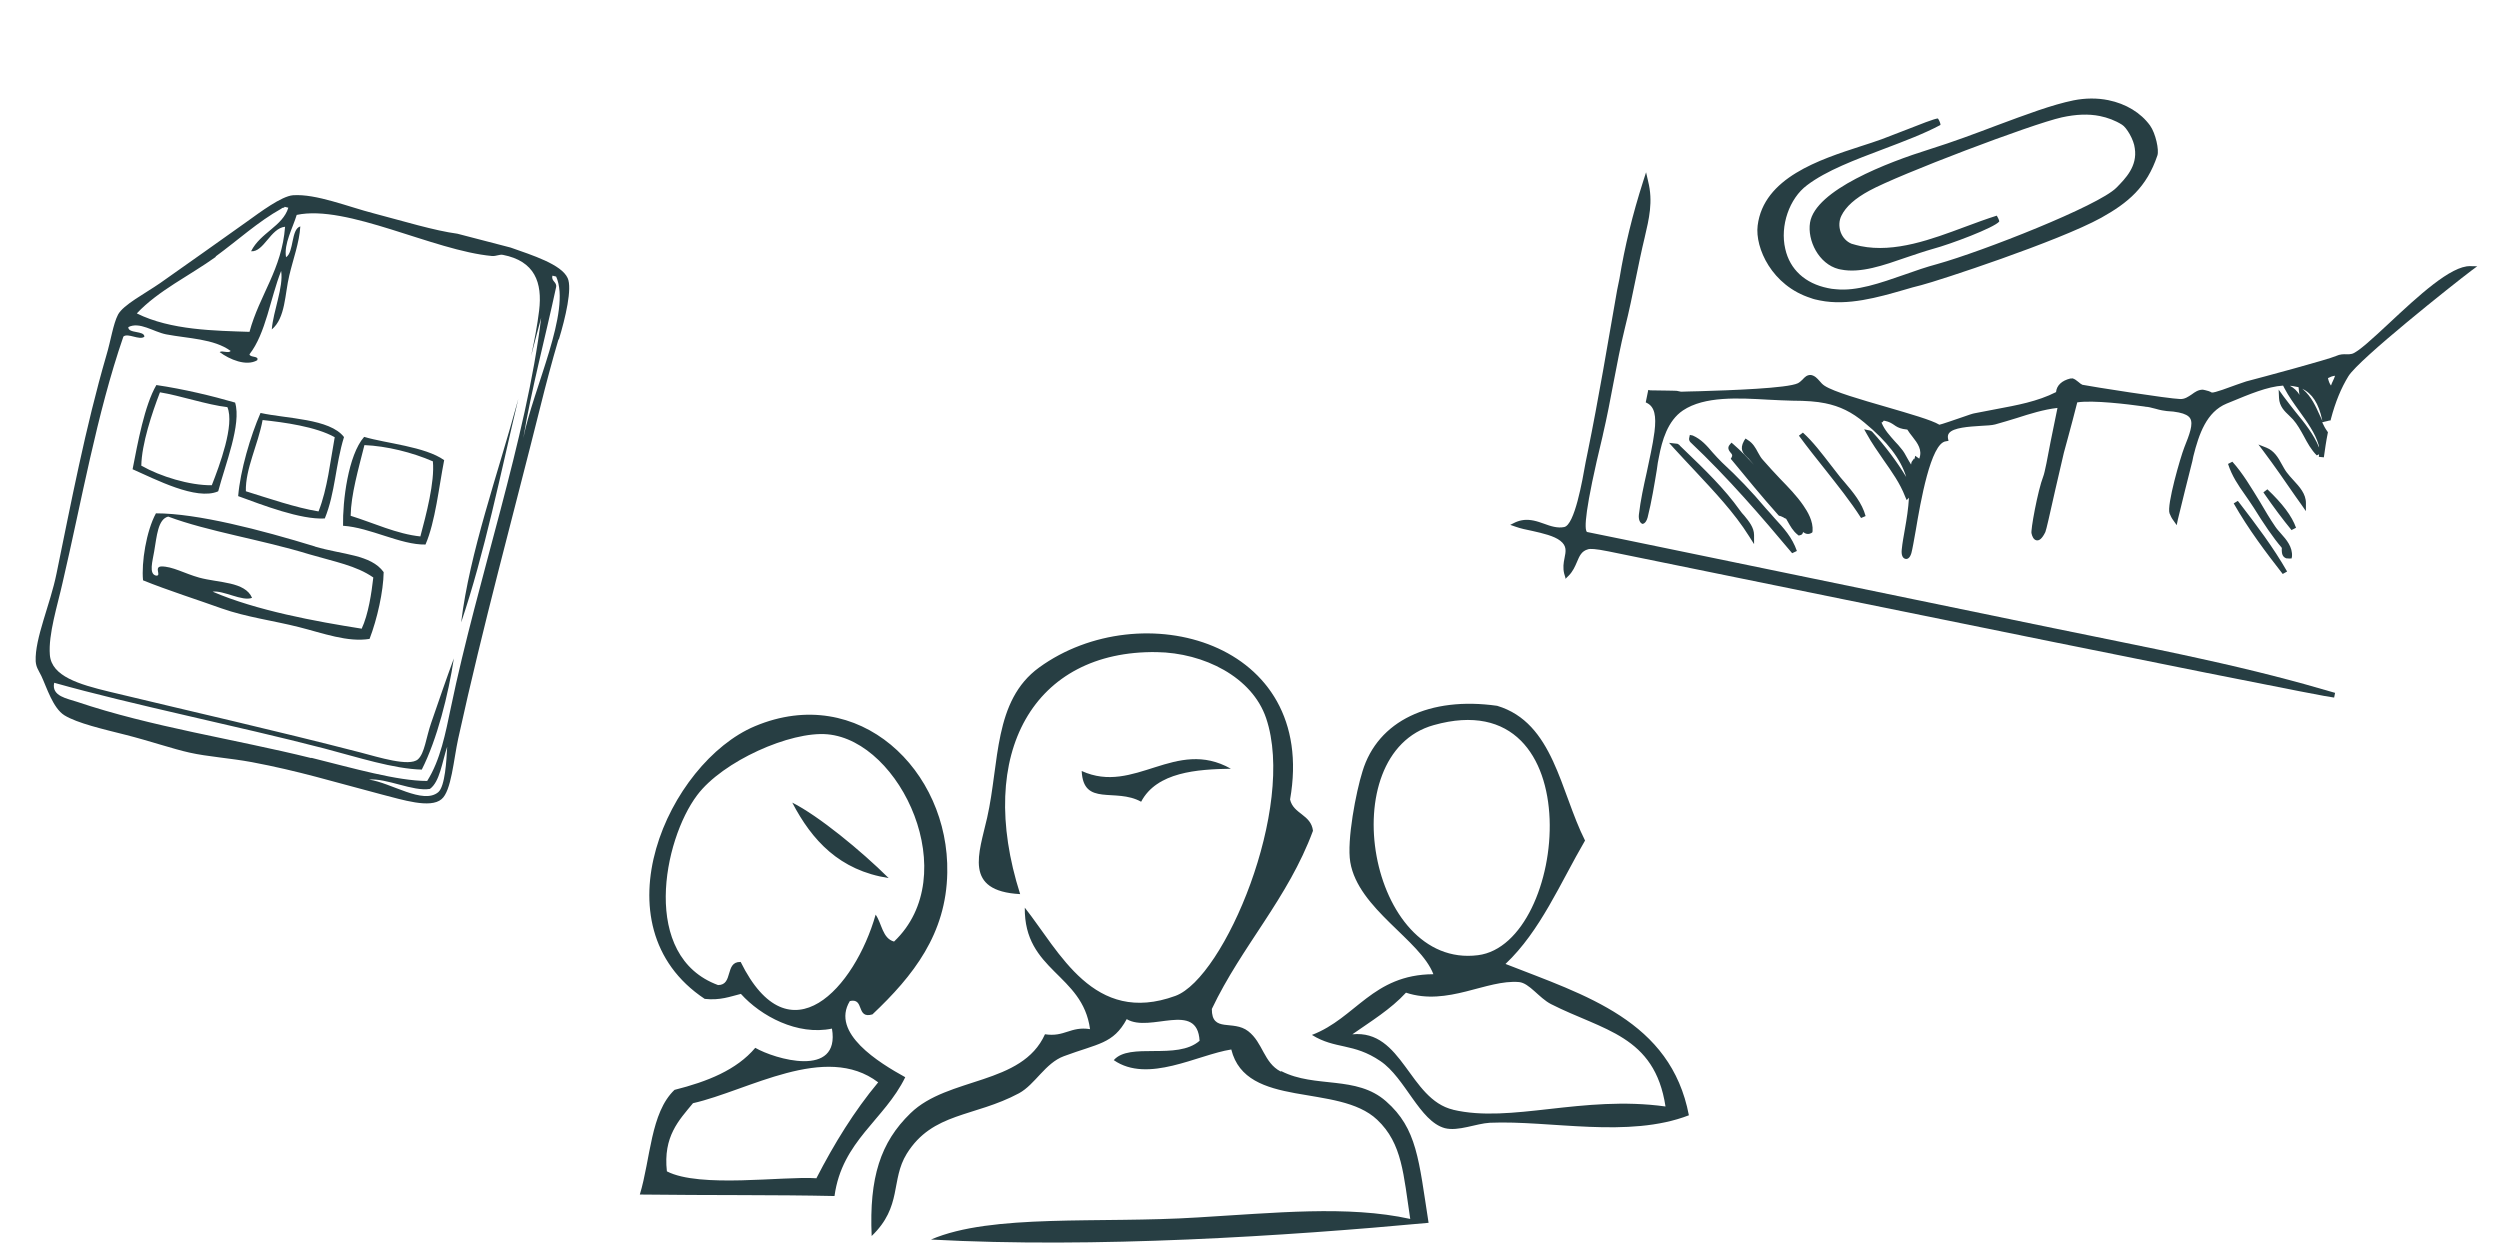
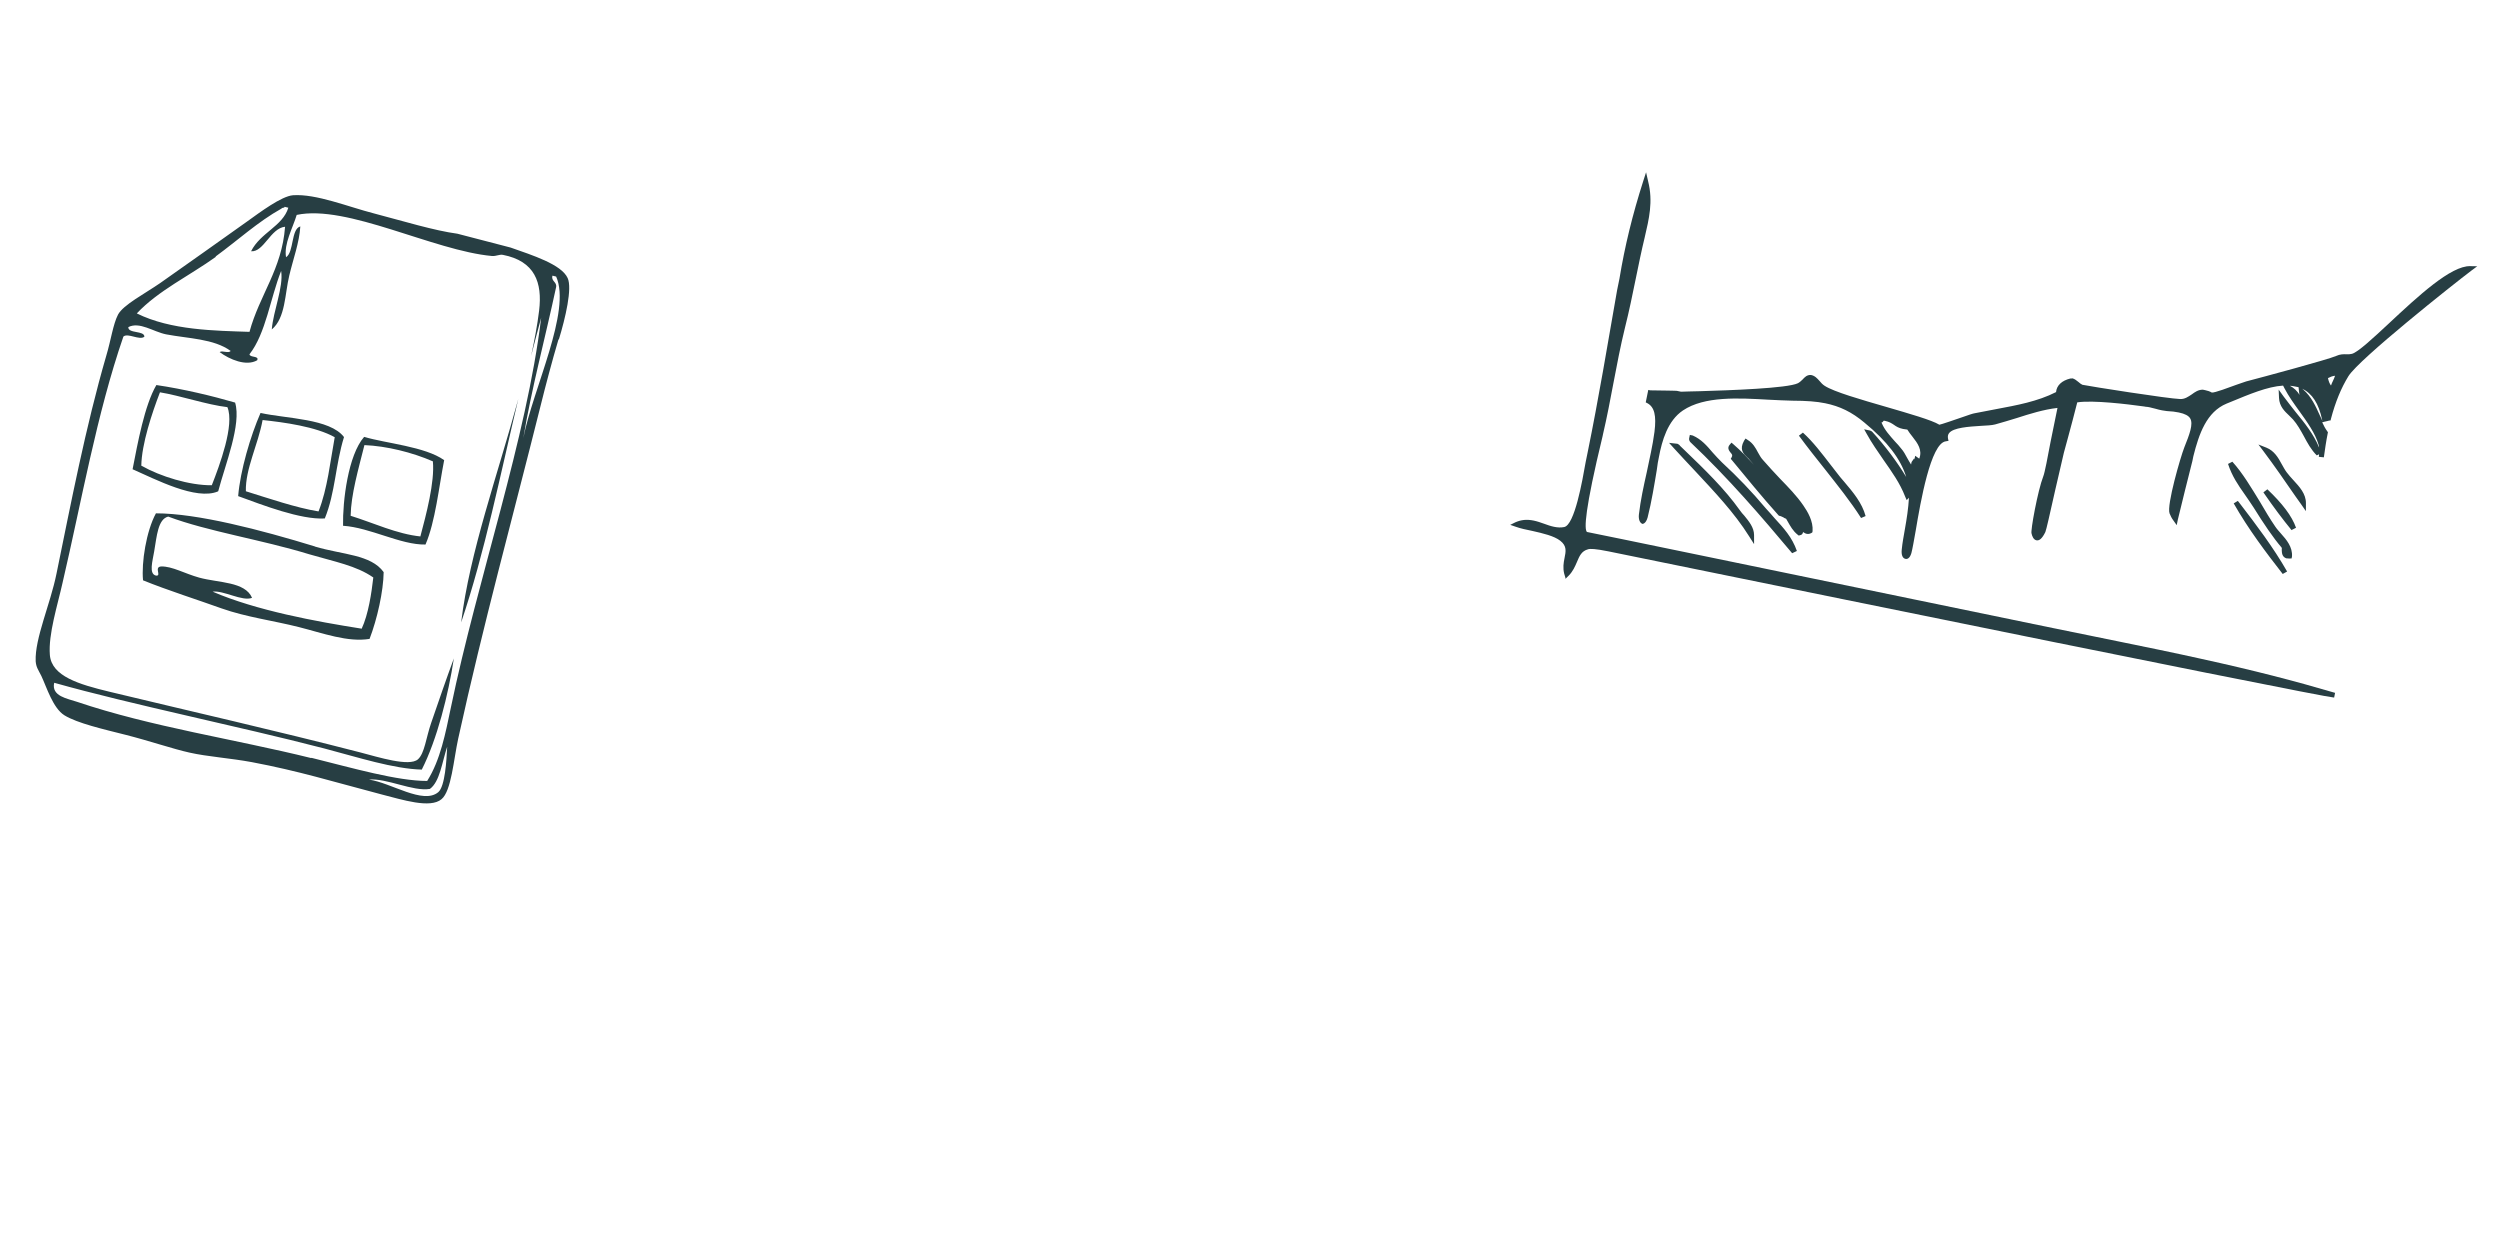
<svg xmlns="http://www.w3.org/2000/svg" width="400" height="200" viewBox="0 0 400 200" fill="none">
  <path fill-rule="evenodd" clip-rule="evenodd" d="M73.784 99.589C77.541 88.492 80.07 75.85 82.936 63.809C79.606 76.032 75.136 88.396 73.784 99.589ZM89.413 54.332C90.475 50.858 91.58 46.123 90.825 44.49C89.833 42.295 85.159 40.833 81.704 39.611L73.18 37.394C69.545 36.913 64.53 35.381 59.876 34.159C55.713 33.092 50.604 30.987 46.884 31.238C45.026 31.388 41.634 33.937 39.504 35.464C34.379 39.12 30.885 41.58 25.622 45.295C23.169 46.994 19.716 48.773 18.883 50.34C18.095 51.856 17.732 54.499 17.013 56.88C13.672 68.378 11.347 80.569 9.038 91.791C8.045 96.711 5.557 102.139 5.709 105.805C5.786 106.767 6.103 107.128 6.617 108.152C7.487 110.018 8.469 113.278 10.29 114.438C12.359 115.723 16.609 116.687 20.085 117.569C23.855 118.523 27.751 119.854 30.338 120.42C33.171 121.063 36.835 121.3 40.292 121.941C47.84 123.365 53.105 125.021 61.139 127.132C64.322 127.94 68.853 129.414 70.646 127.866C72.221 126.577 72.58 121.515 73.316 118.164C77.349 99.785 81.914 83.251 86.519 64.826C87.279 61.764 88.307 57.858 89.361 54.288L89.413 54.332ZM88.984 44.251C91.442 49.764 85.297 62.166 83.73 70.085C85.019 62.285 87.27 53.924 88.976 45.946C89.149 45.109 88.133 44.997 88.396 44.105L88.984 44.251ZM34.487 41.047C38.065 38.435 41.278 35.466 45.042 33.371C45.169 33.167 45.47 33.337 45.546 33.089L46.134 33.235C45.223 36.212 41.66 37.226 40.173 40.201C42.202 40.377 43.281 36.514 45.612 36.278C45.106 43.095 41.506 47.209 39.919 53.096C34.437 52.909 27.334 52.853 21.889 50.146C25.334 46.48 30.368 44.09 34.538 41.091L34.487 41.047ZM49.733 121.276C37.647 118.282 24.105 116.276 12.322 112.29C10.842 111.78 8.175 111.414 8.672 109.244C21.234 112.781 37.758 116.095 51.864 119.749C57.352 121.194 62.966 123.016 67.483 123.136C69.926 118.341 71.742 111.128 72.618 105.346C71.437 108.539 70.116 112.372 68.99 115.657C68.172 117.998 67.945 120.533 66.871 121.491C65.483 122.716 60.512 121.133 57.671 120.394C43.811 116.817 31.16 113.965 17.466 110.665C12.673 109.503 8.253 108.213 7.978 104.799C7.71 101.481 9.207 96.859 10.016 93.212C13.046 80.239 15.467 66.249 19.742 53.852C20.458 53.214 22.337 54.514 23.101 53.872C23.114 52.855 20.474 53.406 20.531 52.337C22.327 51.417 24.523 53.08 26.571 53.495C30.127 54.176 34.204 54.187 36.904 56.147C36.557 56.61 35.55 56.014 35.145 56.337C36.726 57.516 39.408 58.655 41.148 57.644C41.519 56.888 39.966 57.255 39.92 56.678C42.53 53.37 43.268 47.648 44.983 43.347C45.383 45.928 43.724 49.74 43.484 52.712C45.687 50.889 45.567 47.026 46.288 44.064C46.932 41.35 47.882 38.854 48.053 36.226C46.552 36.638 47.045 40.373 45.765 41.154C45.4 39.005 46.83 36.518 47.473 34.385C55.535 32.67 69.372 40.121 78.743 40.963C79.371 41.009 79.919 40.674 80.455 40.776C85.57 41.767 86.806 45.201 86.258 49.698C85.971 52.093 85.494 54.503 84.974 56.965C85.525 54.888 86.029 52.814 86.589 50.833C84.262 70.139 76.394 92.699 72.147 113.176C71.281 117.312 70.475 121.588 68.349 124.954C63.553 124.953 56.483 122.91 49.876 121.264L49.733 121.276ZM70.124 126.746C67.699 128.781 62.568 125.226 59.028 124.737C61.835 124.462 66.091 126.684 68.787 126.225C70.373 125.081 70.741 121.905 71.551 119.468C71.444 121.703 71.202 125.837 70.124 126.746ZM58.251 69.913C55.705 72.829 54.81 80.162 54.889 84.124C59.228 84.403 64.106 87.204 68.08 87.126C69.655 83.466 70.217 77.951 71.067 73.623C68.014 71.449 61.739 70.939 58.299 69.909L58.251 69.913ZM67.304 85.833C63.533 85.46 59.694 83.64 56.103 82.526C56.165 79.133 57.328 75.118 58.308 71.216C61.869 71.364 65.98 72.388 69.26 73.817C69.576 77.132 68.176 82.375 67.256 85.837L67.304 85.833ZM34.924 78.571C36.023 74.368 38.664 67.863 37.618 64.414C33.984 63.352 29.29 62.23 25.019 61.607C23.123 64.857 22.028 70.899 21.214 75.079C24.844 76.673 31.403 80.113 34.88 78.623L34.924 78.571ZM22.609 74.53C22.663 71.041 24.324 66.067 25.593 62.77C28.799 63.286 33.14 64.775 36.382 65.143C37.568 67.951 35.122 74.489 33.889 77.638C30.344 77.682 25.623 76.223 22.656 74.526L22.609 74.53ZM51.966 82.956C53.649 78.852 53.669 74.349 55.04 69.93C52.786 66.966 45.835 66.994 41.684 66.071C40.065 69.783 38.447 75.286 38.106 79.379C42.01 80.807 48.099 83.171 51.966 82.956ZM42.016 67.206C45.401 67.562 50.541 68.26 53.555 69.953C52.853 73.737 52.4 78.226 50.964 81.827C47.368 81.246 42.929 79.716 39.338 78.602C39.242 75.028 41.282 71.185 42.016 67.206ZM50.409 87.438C41.657 84.756 31.566 82.133 24.948 82.134C23.403 84.969 22.611 90.019 22.887 92.852C26.755 94.427 31.972 96.088 35.479 97.354C39.379 98.734 43.741 99.301 47.804 100.329C51.721 101.32 55.628 102.795 59.131 102.223C60.359 99.026 61.344 94.59 61.386 91.538C59.335 88.702 54.833 88.775 50.361 87.442L50.409 87.438ZM57.847 100.584C50.513 99.433 41.021 97.681 34.016 94.665C35.771 94.426 38.749 96.267 40.33 95.656C39.207 93.036 35.007 93.278 31.868 92.418C29.563 91.781 27.548 90.588 25.778 90.634C24.587 90.73 25.902 92.173 24.985 92.102C23.767 91.861 24.414 89.776 24.671 88.207C25.096 85.752 25.264 83.077 26.909 82.654C33.288 85.043 41.832 86.339 49.454 88.676C53.58 89.892 56.985 90.489 59.729 92.397C59.446 94.84 58.956 98.268 57.851 100.632L57.847 100.584Z" fill="#273E43" />
-   <path fill-rule="evenodd" clip-rule="evenodd" d="M291.046 48.043C290.608 47.954 290.171 47.865 289.75 47.696C283.486 45.714 280.787 39.655 281.223 36.099C282.167 28.423 291.164 25.536 297.73 23.397C298.925 23.019 300.081 22.634 301.109 22.263C302.28 21.798 303.667 21.294 304.974 20.774C307.047 19.954 309.613 18.945 310.067 18.955C310.297 19.25 310.509 19.832 310.477 19.991C307.965 21.343 304.777 22.556 301.365 23.848C296.878 25.542 292.216 27.283 289.127 29.635C286.293 31.749 284.78 36.121 285.641 39.817C286.377 43.115 288.82 45.352 292.438 46.091C292.875 46.18 293.273 46.261 293.766 46.279C297.052 46.618 300.798 45.311 304.767 43.925C306.464 43.319 308.201 42.721 309.954 42.25C317.156 40.24 335.752 32.933 338.62 30.039C340.083 28.557 342.016 26.59 341.565 23.724C341.427 22.37 340.257 20.392 339.519 19.951C338.455 19.279 337.223 18.82 335.99 18.569C334.161 18.196 332.155 18.284 329.901 18.776C325.042 19.856 303.713 27.972 299.096 30.509C296.815 31.742 295.345 33.057 294.639 34.487C294.23 35.274 294.195 36.26 294.51 37.153C294.833 38.006 295.443 38.669 296.246 38.998C296.754 39.143 297.223 39.28 297.701 39.378C303.188 40.497 309.11 38.267 314.354 36.314C316.147 35.644 317.893 35.006 319.486 34.503C319.55 34.598 319.913 35.252 319.873 35.451C319.049 36.443 312.139 39.051 309.247 39.828C307.885 40.212 306.458 40.708 304.992 41.196C301.382 42.448 297.676 43.763 294.535 43.122L294.177 43.049C290.988 42.233 289.148 38.462 289.605 35.614C290.461 30.404 301.962 25.999 308.775 23.869C312.536 22.689 316.035 21.373 319.446 20.081C324.196 18.317 328.325 16.757 331.782 16.054C333.637 15.687 335.548 15.662 337.337 16.027C340.16 16.603 342.518 18.037 344.007 20.08C344.909 21.341 345.48 24.025 345.182 24.875C343.484 29.955 340.489 32.45 336.191 34.845C329.332 38.623 310.111 44.933 307.402 45.623C306.534 45.818 305.562 46.117 304.55 46.407C300.59 47.546 295.618 48.976 291.205 48.076L291.046 48.043Z" fill="#273E43" />
  <path d="M250.468 92.447L250.272 91.786C250.045 90.87 250.167 90.066 250.321 89.311C250.548 88.198 250.719 87.363 249.647 86.523C248.648 85.739 246.866 85.334 245.165 84.946C244.21 84.751 243.296 84.564 242.525 84.283L241.635 83.977L242.464 83.567C243.373 83.172 244.265 83.064 245.378 83.291C245.935 83.405 246.515 83.606 247.055 83.799C247.556 83.984 248.096 84.177 248.653 84.29C249.25 84.412 249.743 84.43 250.261 84.329C251.941 84.009 253.17 76.97 253.707 73.932C253.837 73.296 253.95 72.739 254.031 72.341C255.783 63.752 257.249 54.94 258.738 46.422L259.112 44.593C259.959 39.423 261.204 34.334 262.92 28.968L263.371 27.569L263.7 29.003C264.523 32.277 263.836 35.036 263.148 38.002C262.622 40.173 262.168 42.4 261.722 44.587C261.195 47.171 260.66 49.795 260.013 52.356C259.285 55.314 258.717 58.304 258.156 61.255C257.645 63.967 257.117 66.758 256.478 69.485L256.421 69.764C253.542 81.643 253.459 84.691 253.911 85.115C254.07 85.147 254.269 85.188 254.507 85.236L258.722 86.096L259.279 86.209L328.433 100.481L335.233 101.868L338.931 102.623C343.344 103.523 347.758 104.423 352.155 105.403C360.521 107.234 367.287 108.987 373.615 110.857L373.461 111.613C372.435 111.569 346.048 106.311 294.992 95.897C274.872 91.793 258.808 88.516 258.808 88.516C258.331 88.418 257.854 88.321 257.377 88.224C255.23 87.786 254.402 87.783 254.091 87.885C253.039 88.167 252.71 88.97 252.309 89.923C251.995 90.647 251.674 91.409 250.995 92.099L250.476 92.614L250.468 92.447ZM262.869 83.836C262.392 83.738 262.14 83.148 262.222 82.337C262.486 80.03 262.988 77.771 263.474 75.593C263.904 73.485 264.429 71.314 264.716 69.095C265.045 66.47 264.7 65.116 263.58 64.514L263.318 64.378L263.723 62.39L264.041 62.455C266.357 62.472 267.837 62.525 268.005 62.518L268.044 62.526L268.291 62.535C268.41 62.559 268.53 62.584 268.649 62.608C268.808 62.64 268.887 62.657 268.967 62.673C269.715 62.66 270.678 62.608 271.84 62.596C276.799 62.448 286.017 62.133 287.675 61.312C287.954 61.161 288.21 60.924 288.418 60.718C288.737 60.369 289.113 59.948 289.765 59.999C290.402 60.128 290.734 60.528 291.107 60.935C291.337 61.23 291.646 61.542 291.94 61.726C293.4 62.687 297.86 63.969 301.772 65.098C305.524 66.195 309.086 67.212 310.3 67.956C310.555 67.925 312.826 67.146 314.03 66.729C314.922 66.414 315.679 66.154 315.934 66.123C317.057 65.897 318.22 65.678 319.383 65.46C322.656 64.844 326.009 64.244 328.968 62.735C329.059 61.677 329.882 60.892 331.276 60.555L331.356 60.572L331.571 60.533C331.929 60.606 332.246 60.877 332.531 61.101C332.777 61.317 332.992 61.485 333.182 61.565C334.534 61.841 346.935 63.791 348.828 63.846C349.569 63.873 350.103 63.484 350.678 63.105C351.212 62.717 351.699 62.361 352.448 62.347C352.607 62.38 352.726 62.404 352.805 62.42C353.203 62.502 353.553 62.614 353.886 62.807C354.284 62.888 356.707 61.974 357.87 61.548C358.58 61.32 359.122 61.1 359.385 61.029C361.878 60.378 372.57 57.506 373.758 56.961C374.443 56.646 374.977 56.672 375.43 56.681C375.756 56.706 376.011 56.675 376.314 56.613C377.278 56.354 379.682 54.111 382.238 51.733C386.894 47.382 392.158 42.491 395.246 42.583L396.36 42.603L395.482 43.252C392.545 45.469 377.473 57.429 375.751 60.184C374.574 62.098 373.666 64.315 372.947 67.026L372.899 67.265L372.644 67.296L372.293 67.39L371.903 67.476L371.552 67.57C371.781 68.072 372.05 68.582 372.375 69.022L372.469 69.165L372.437 69.324C372.177 70.597 371.997 71.885 371.817 73.174L371.006 73.091C371.006 73.091 371.063 72.813 371.047 72.685L370.681 72.859C369.785 71.972 369.184 70.856 368.615 69.787C368.101 68.854 367.556 67.873 366.882 67.114C366.676 66.906 366.47 66.699 366.264 66.491C365.534 65.804 364.702 65.013 364.643 63.675L364.585 62.338L365.392 63.456C366.01 64.285 366.635 65.076 367.293 65.914C368.719 67.654 370.176 69.443 371.059 71.611C371.06 71.404 371.005 71.269 370.981 71.181C370.447 69.332 369.157 67.537 367.867 65.741C367.027 64.576 366.157 63.363 365.532 62.159L365.295 61.696C362.78 61.846 359.83 63.108 356.937 64.299L356.259 64.575C353.047 65.907 351.831 69.428 350.934 73.014L350.78 73.77C349.98 76.879 349.204 80.075 348.452 83.152L348.274 84.027L347.728 83.253C347.466 82.91 347.293 82.543 347.127 82.136C346.646 80.837 348.88 73.134 349.483 71.6C350.327 69.494 350.954 67.841 350.432 66.948C350.187 66.525 349.592 66.197 348.597 65.994C348.081 65.888 347.436 65.798 346.696 65.772C346.458 65.723 346.171 65.706 345.933 65.657C345.614 65.592 345.257 65.519 344.907 65.407C344.589 65.342 344.279 65.237 343.961 65.172C343.762 65.132 343.523 65.083 343.316 65.082C343.237 65.066 342.998 65.017 342.592 64.976C340.66 64.706 334.884 63.983 332.36 64.38C331.899 66.232 331.39 68.117 330.882 70.001L330.22 72.434C329.969 73.459 329.427 75.917 328.836 78.405C327.946 82.365 327.419 84.743 327.258 85.124C326.761 86.141 326.306 86.546 325.829 86.448C325.352 86.351 325.139 85.769 325.053 85.379C324.831 85.044 326.058 78.419 326.918 76.233C327.159 75.661 327.639 73.108 328.094 70.675C328.718 67.613 329.035 66.062 329.197 65.267C326.991 65.521 324.824 66.197 322.696 66.882C321.549 67.227 320.354 67.605 319.214 67.911C318.689 68.052 317.853 68.089 316.89 68.141C315.043 68.261 312.527 68.41 311.847 69.307C311.679 69.522 311.622 69.8 311.677 70.142L311.763 70.533L311.333 70.611C308.912 70.904 307.276 80.344 306.519 84.87C306.226 86.508 306.006 87.789 305.821 88.497C305.555 89.395 305.124 89.473 304.886 89.424C304.409 89.327 304.188 88.785 304.279 87.933C304.387 86.796 304.606 85.722 304.793 84.601C305.078 83.002 305.339 81.316 305.433 79.637L305.065 80.018L304.813 79.428C304.001 77.316 302.679 75.472 301.397 73.637C300.471 72.288 299.473 70.883 298.659 69.392L298.264 68.69L299.139 68.869C299.338 68.909 299.48 69.021 299.552 69.077C301.684 71.417 303.568 73.955 304.992 76.317C304.127 73.448 301.934 70.598 298.316 67.624C296.301 65.929 294.378 64.998 292.032 64.52C290.641 64.236 289.049 64.118 286.773 64.11C285.619 64.081 284.306 64.021 282.954 63.952C278.163 63.679 272.721 63.356 269.266 65.674C266.816 67.328 265.921 70.5 265.425 73.133C265.32 73.65 265.174 74.365 265.083 75.217C264.724 77.38 264.243 80.347 263.621 82.788C263.323 83.845 262.821 83.867 262.583 83.819L262.869 83.836ZM301.077 67.69C301.55 68.822 302.367 69.693 303.207 70.651C303.548 71.01 303.889 71.37 304.181 71.761C304.586 72.216 304.854 72.727 305.155 73.285C305.368 73.66 305.55 73.987 305.771 74.322C305.796 74.203 305.828 74.043 305.852 73.924L306.261 73.345L306.308 73.52L306.429 72.924L307.08 73.388C307.611 72.005 306.835 70.936 305.98 69.85C305.678 69.499 305.425 69.115 305.172 68.733C304.933 68.684 304.687 68.675 304.488 68.634C303.812 68.496 303.407 68.248 303.01 67.96C302.645 67.72 302.28 67.48 301.644 67.35C301.564 67.334 301.485 67.318 301.405 67.302C301.285 67.484 301.181 67.587 301.006 67.634L301.077 67.69ZM368.342 62.193L368.485 62.305C369.825 63.449 370.504 64.995 371.19 66.502C371.341 66.781 371.443 67.092 371.593 67.371L371.546 67.196C371.007 64.559 369.931 62.932 368.342 62.193ZM366.33 61.7C367.045 62.053 367.56 62.572 367.932 63.187C367.885 63.011 367.846 62.796 367.839 62.629L367.77 61.952C367.77 61.952 367.451 61.888 367.292 61.855C366.974 61.79 366.656 61.725 366.322 61.74L366.33 61.7ZM372.463 60.466C372.596 61.032 372.73 61.39 372.96 61.686C373.056 61.416 373.145 61.185 373.281 60.923C373.417 60.661 373.514 60.391 373.61 60.12C373.188 60.159 372.869 60.301 372.455 60.506L372.463 60.466ZM286.728 88.495C281.863 82.698 276.578 76.526 270.432 70.717C270.432 70.717 270.195 70.461 270.268 70.103L270.373 69.586L270.85 69.684C272.217 70.294 273.088 71.3 274.023 72.402C274.499 72.913 274.966 73.464 275.521 73.991C277.996 76.277 280.184 78.546 282.584 81.396C283.06 81.907 283.496 82.41 283.932 82.913C285.39 84.495 286.745 85.972 287.501 88.156L286.767 88.503L286.728 88.495ZM280.645 87.047L279.861 85.811C277.488 82.013 274.246 78.618 271.155 75.296C270.029 74.114 268.912 72.891 267.826 71.717L267.049 70.855L268.386 71.003C268.386 71.003 268.728 71.156 268.814 71.339L269.576 72.074C272.692 75.071 275.911 78.171 278.389 81.659C278.579 81.946 278.848 82.249 279.086 82.505C279.815 83.399 280.647 84.397 280.65 85.599L280.653 87.007L280.645 87.047ZM287.797 85.69L287.654 85.578C286.868 84.962 286.45 84.172 286.023 83.423L285.778 83C285.778 83 285.468 82.895 285.365 82.791C285.174 82.711 284.991 82.591 284.753 82.542L284.633 82.518L284.53 82.414C281.899 79.475 279.349 76.346 277.091 73.607L276.924 73.408L277.053 73.185C277.245 72.852 277.15 72.708 276.881 72.405C276.683 72.157 276.286 71.662 276.766 71.139L277.038 70.822L277.355 71.093C278.553 72.125 279.607 73.251 280.622 74.369C280.424 74.121 280.217 73.914 280.019 73.666C279.893 73.475 279.718 73.315 279.544 73.155C278.957 72.58 278.259 71.94 279.045 70.527L279.285 70.162L279.65 70.402C280.46 70.898 280.887 71.648 281.274 72.39C281.519 72.812 281.724 73.227 282.065 73.587C282.937 74.593 283.888 75.615 284.807 76.59C286.107 77.931 287.479 79.33 288.532 80.87C289.236 81.883 290.13 83.391 290.012 84.982L289.972 85.181L289.828 85.276C289.549 85.426 289.334 85.465 289.055 85.408C288.857 85.368 288.674 85.248 288.491 85.127C288.435 85.406 288.315 85.588 287.972 85.643L287.797 85.69ZM297.772 82.879C296.047 80.166 293.996 77.635 292.024 75.121C290.637 73.388 289.188 71.56 287.826 69.709L288.465 69.218C290.075 70.665 291.508 72.572 292.918 74.392L293.836 75.573C294.224 76.108 294.66 76.611 295.096 77.114C296.498 78.767 297.932 80.468 298.497 82.571L297.772 82.879ZM365.236 91.836C362.543 88.387 359.708 84.62 357.392 80.544L358.054 80.141L358.284 80.436C360.968 83.924 363.708 87.548 365.938 91.441L365.236 91.836ZM365.985 89.379C365.071 89.193 365.106 88.413 365.076 87.951C365.1 87.832 365.116 87.752 365.061 87.617C363.722 86.06 362.194 83.802 360.573 81.193C360.098 80.475 359.655 79.805 359.172 79.126C358.111 77.626 357.122 76.182 356.485 74.229L357.179 73.874C358.835 75.703 360.219 78.056 361.587 80.282C362.386 81.646 363.184 83.01 364.047 84.262C364.3 84.645 364.641 85.005 364.942 85.356C365.854 86.37 366.82 87.52 366.719 89.032L366.654 89.35L366.32 89.365C366.152 89.372 366.033 89.348 365.914 89.323L365.985 89.379ZM366.663 84.838C365.237 83.097 363.804 81.189 362.142 78.779L362.781 78.289C365.175 80.558 366.712 82.57 367.365 84.442L366.671 84.798L366.663 84.838ZM368.943 81.782L368.207 80.721L367.241 79.364C365.579 76.954 363.917 74.544 362.159 72.198L361.344 71.12L362.647 71.635C363.871 72.133 364.519 73.218 365.088 74.286C365.333 74.709 365.57 75.171 365.863 75.562C366.188 76.001 366.56 76.409 366.933 76.816C367.916 77.886 368.97 79.013 368.948 80.54L368.943 81.782Z" fill="#273E43" />
-   <path fill-rule="evenodd" clip-rule="evenodd" d="M204.901 171.44C202.177 170.015 202.084 166.818 199.708 164.988C197.288 163.114 193.865 165.298 193.895 161.432C198.703 151.317 206.076 143.741 210.076 132.927C209.77 130.31 206.934 130.264 206.411 127.917C210.898 102.478 182.519 95 166.262 106.799C158.944 112.109 159.936 122.003 157.943 130.831C156.656 136.538 154.09 142.575 163.224 143.058C156.013 120.418 165.467 104.056 185.053 104.337C192.631 104.444 200.354 108.325 202.581 114.912C207.405 129.191 195.902 156.47 188.06 159.344C174.974 164.119 169.522 152.249 163.965 145.224C163.854 155.401 173.208 155.792 174.406 164.661C171.253 164.176 170.35 165.967 167.197 165.481C163.511 173.669 151.705 172.248 145.68 178.116C140.878 182.766 139.058 188.392 139.466 197.761C144.4 193.021 142.476 188.829 145.07 184.613C149.222 177.929 155.88 178.761 163.043 174.92C165.635 173.503 167.223 170.102 170.219 168.99C175.681 166.952 178.12 167.048 180.274 163.061C184.03 165.315 191.571 160.09 191.934 166.527C188.305 169.693 180.728 166.698 178.203 169.624C183.666 173.407 191.614 168.754 197.006 167.917C199.367 177.478 214.1 173.256 220.348 179.159C224.393 182.964 224.557 187.982 225.639 195.03C215.637 192.827 203.96 194.071 191.611 194.792C175.898 195.786 158.683 194.137 148.956 198.328C175.116 199.752 205.744 197.776 228.573 195.652C227.002 185.59 226.749 180.573 221.765 176.205C217.005 172.012 210.436 174.156 205.034 171.394L204.901 171.44ZM135.927 160.18C138.399 159.565 136.902 163.098 139.592 162.301C146.144 156.115 151.403 149.414 151.564 139.636C151.892 123.28 137.412 109.193 120.772 116.199C106.993 122.007 95.117 148.092 112.751 159.821C115.236 160.094 116.821 159.448 118.542 159.022C121.742 162.573 127.594 165.727 133.114 164.577C134.476 172.599 123.884 169.427 120.844 167.652C117.841 171.207 113.173 173.056 107.921 174.38C104.078 178.037 104.102 185.413 102.372 191.126C113.627 191.266 123.992 191.153 133.521 191.364C134.716 182.548 141.532 179.157 144.84 172.353C140.685 170.061 132.859 165.292 135.971 160.179L135.927 160.18ZM118.465 153.913C115.939 153.863 117.369 157.618 114.888 157.611C102.458 153.046 106.118 134.417 111.547 127.225C115.629 121.787 126.498 116.956 132.399 117.489C144.156 118.554 154.185 140.085 143.048 150.652C141.18 150.147 141.099 147.749 140.103 146.342C136.78 158.034 126.326 169.746 118.509 153.913L118.465 153.913ZM130.598 188.52C125.365 188.156 111.971 190.136 106.702 187.417C106.085 181.828 108.616 179.257 110.878 176.512C119.708 174.512 132.084 166.77 140.51 173.174C136.681 177.764 133.482 182.967 130.599 188.565L130.598 188.52ZM196.944 122.996C188.052 117.977 181.547 127.229 173.07 123.358C173.335 129.131 178.471 125.987 182.581 128.279C185.079 123.531 191.54 123.078 196.988 122.995L196.944 122.996ZM126.761 128.416C129.91 134.456 134.325 139.276 142.185 140.49C137.777 136.113 130.958 130.53 126.761 128.416ZM240.88 154.231C246.471 148.948 249.633 141.302 253.606 134.488C249.631 126.594 248.579 115.635 239.544 112.929C228.799 111.404 220.441 115.307 217.995 123.431C216.98 126.646 215.46 134.445 216.044 137.946C217.31 145.436 227.265 150.395 229.342 155.873C219.596 155.932 216.955 162.904 209.907 165.588C213.664 167.93 216.527 166.82 220.87 169.776C224.854 172.47 227.13 179.412 231.178 180.506C233.313 181.051 236.173 179.763 238.386 179.641C247.994 179.228 260.533 182.192 270.222 178.446C267.334 163.294 253.627 159.237 240.88 154.231ZM229.401 116.016C254.944 108.829 250.933 151.013 236.473 152.832C219.007 155.052 213.034 120.574 229.401 116.016ZM232.507 177.553C225.437 175.883 224.425 164.701 216.374 165.49C219.355 163.401 222.516 161.486 224.956 158.828C231.636 161.037 237.86 156.677 243.051 157.131C244.692 157.284 246.235 159.66 248.155 160.653C256.46 164.881 264.756 165.644 266.48 177.037C253.161 175.195 241.755 179.767 232.462 177.553L232.507 177.553Z" fill="#273E43" />
</svg>